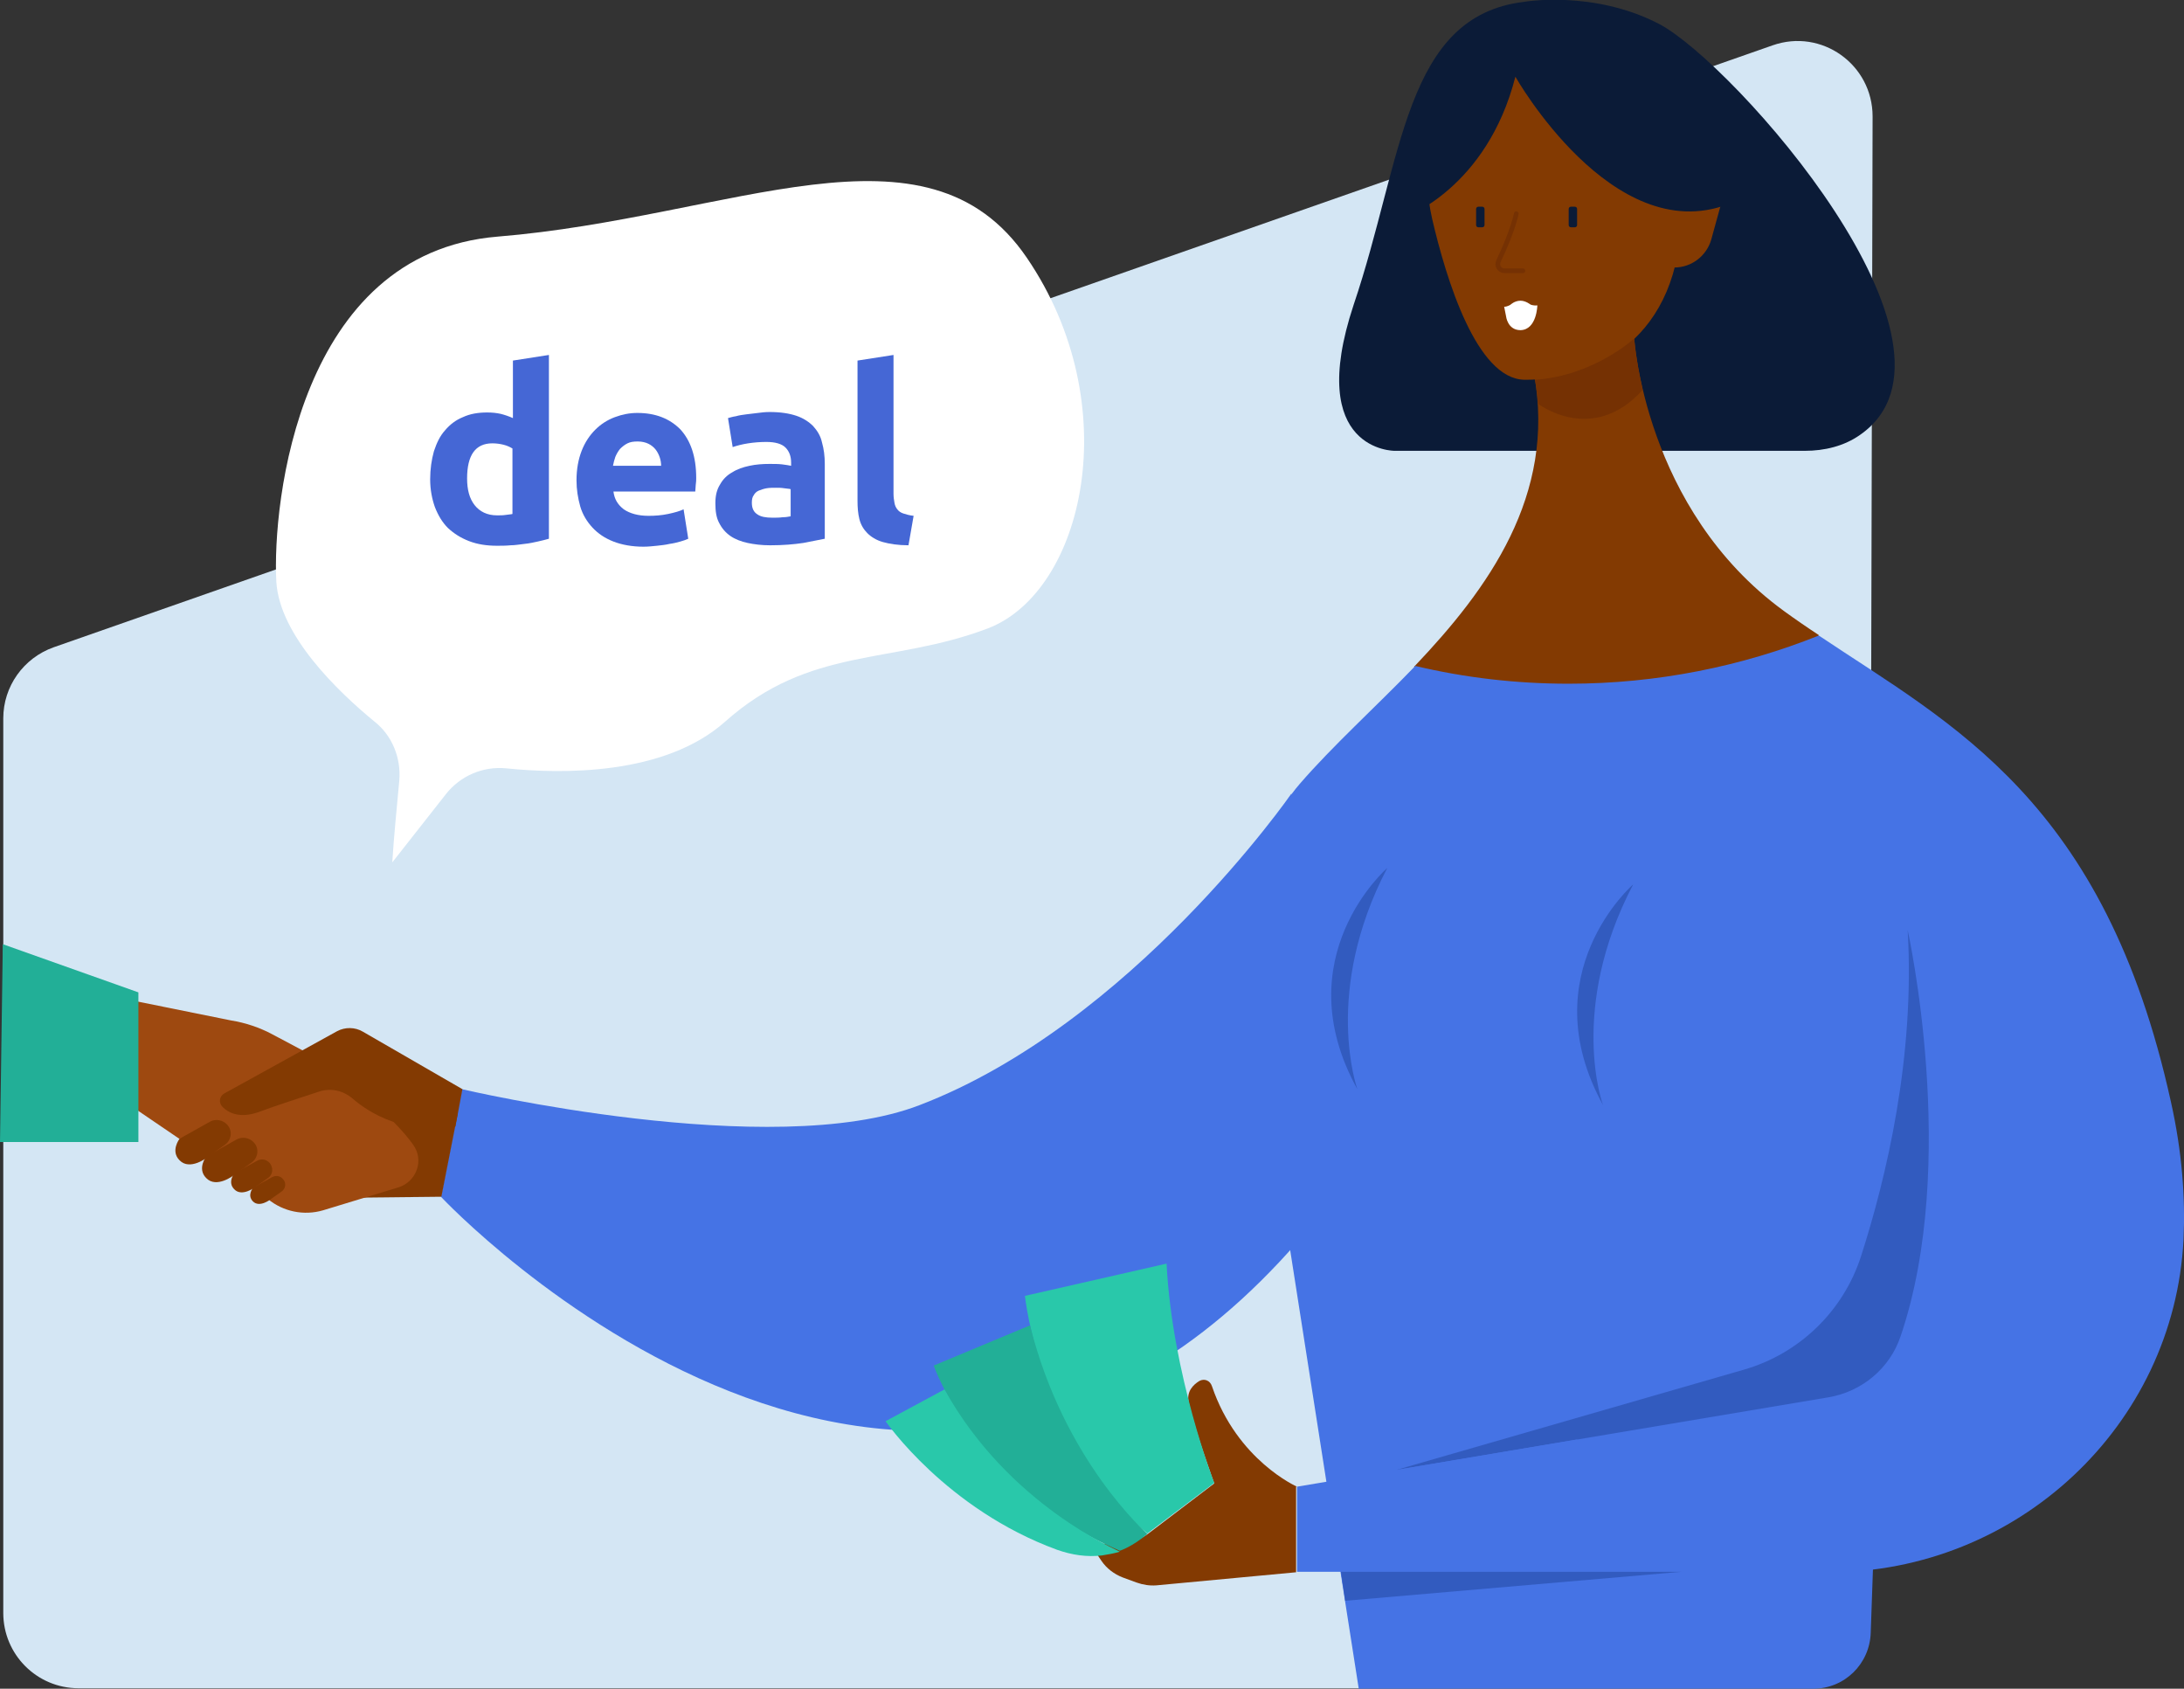
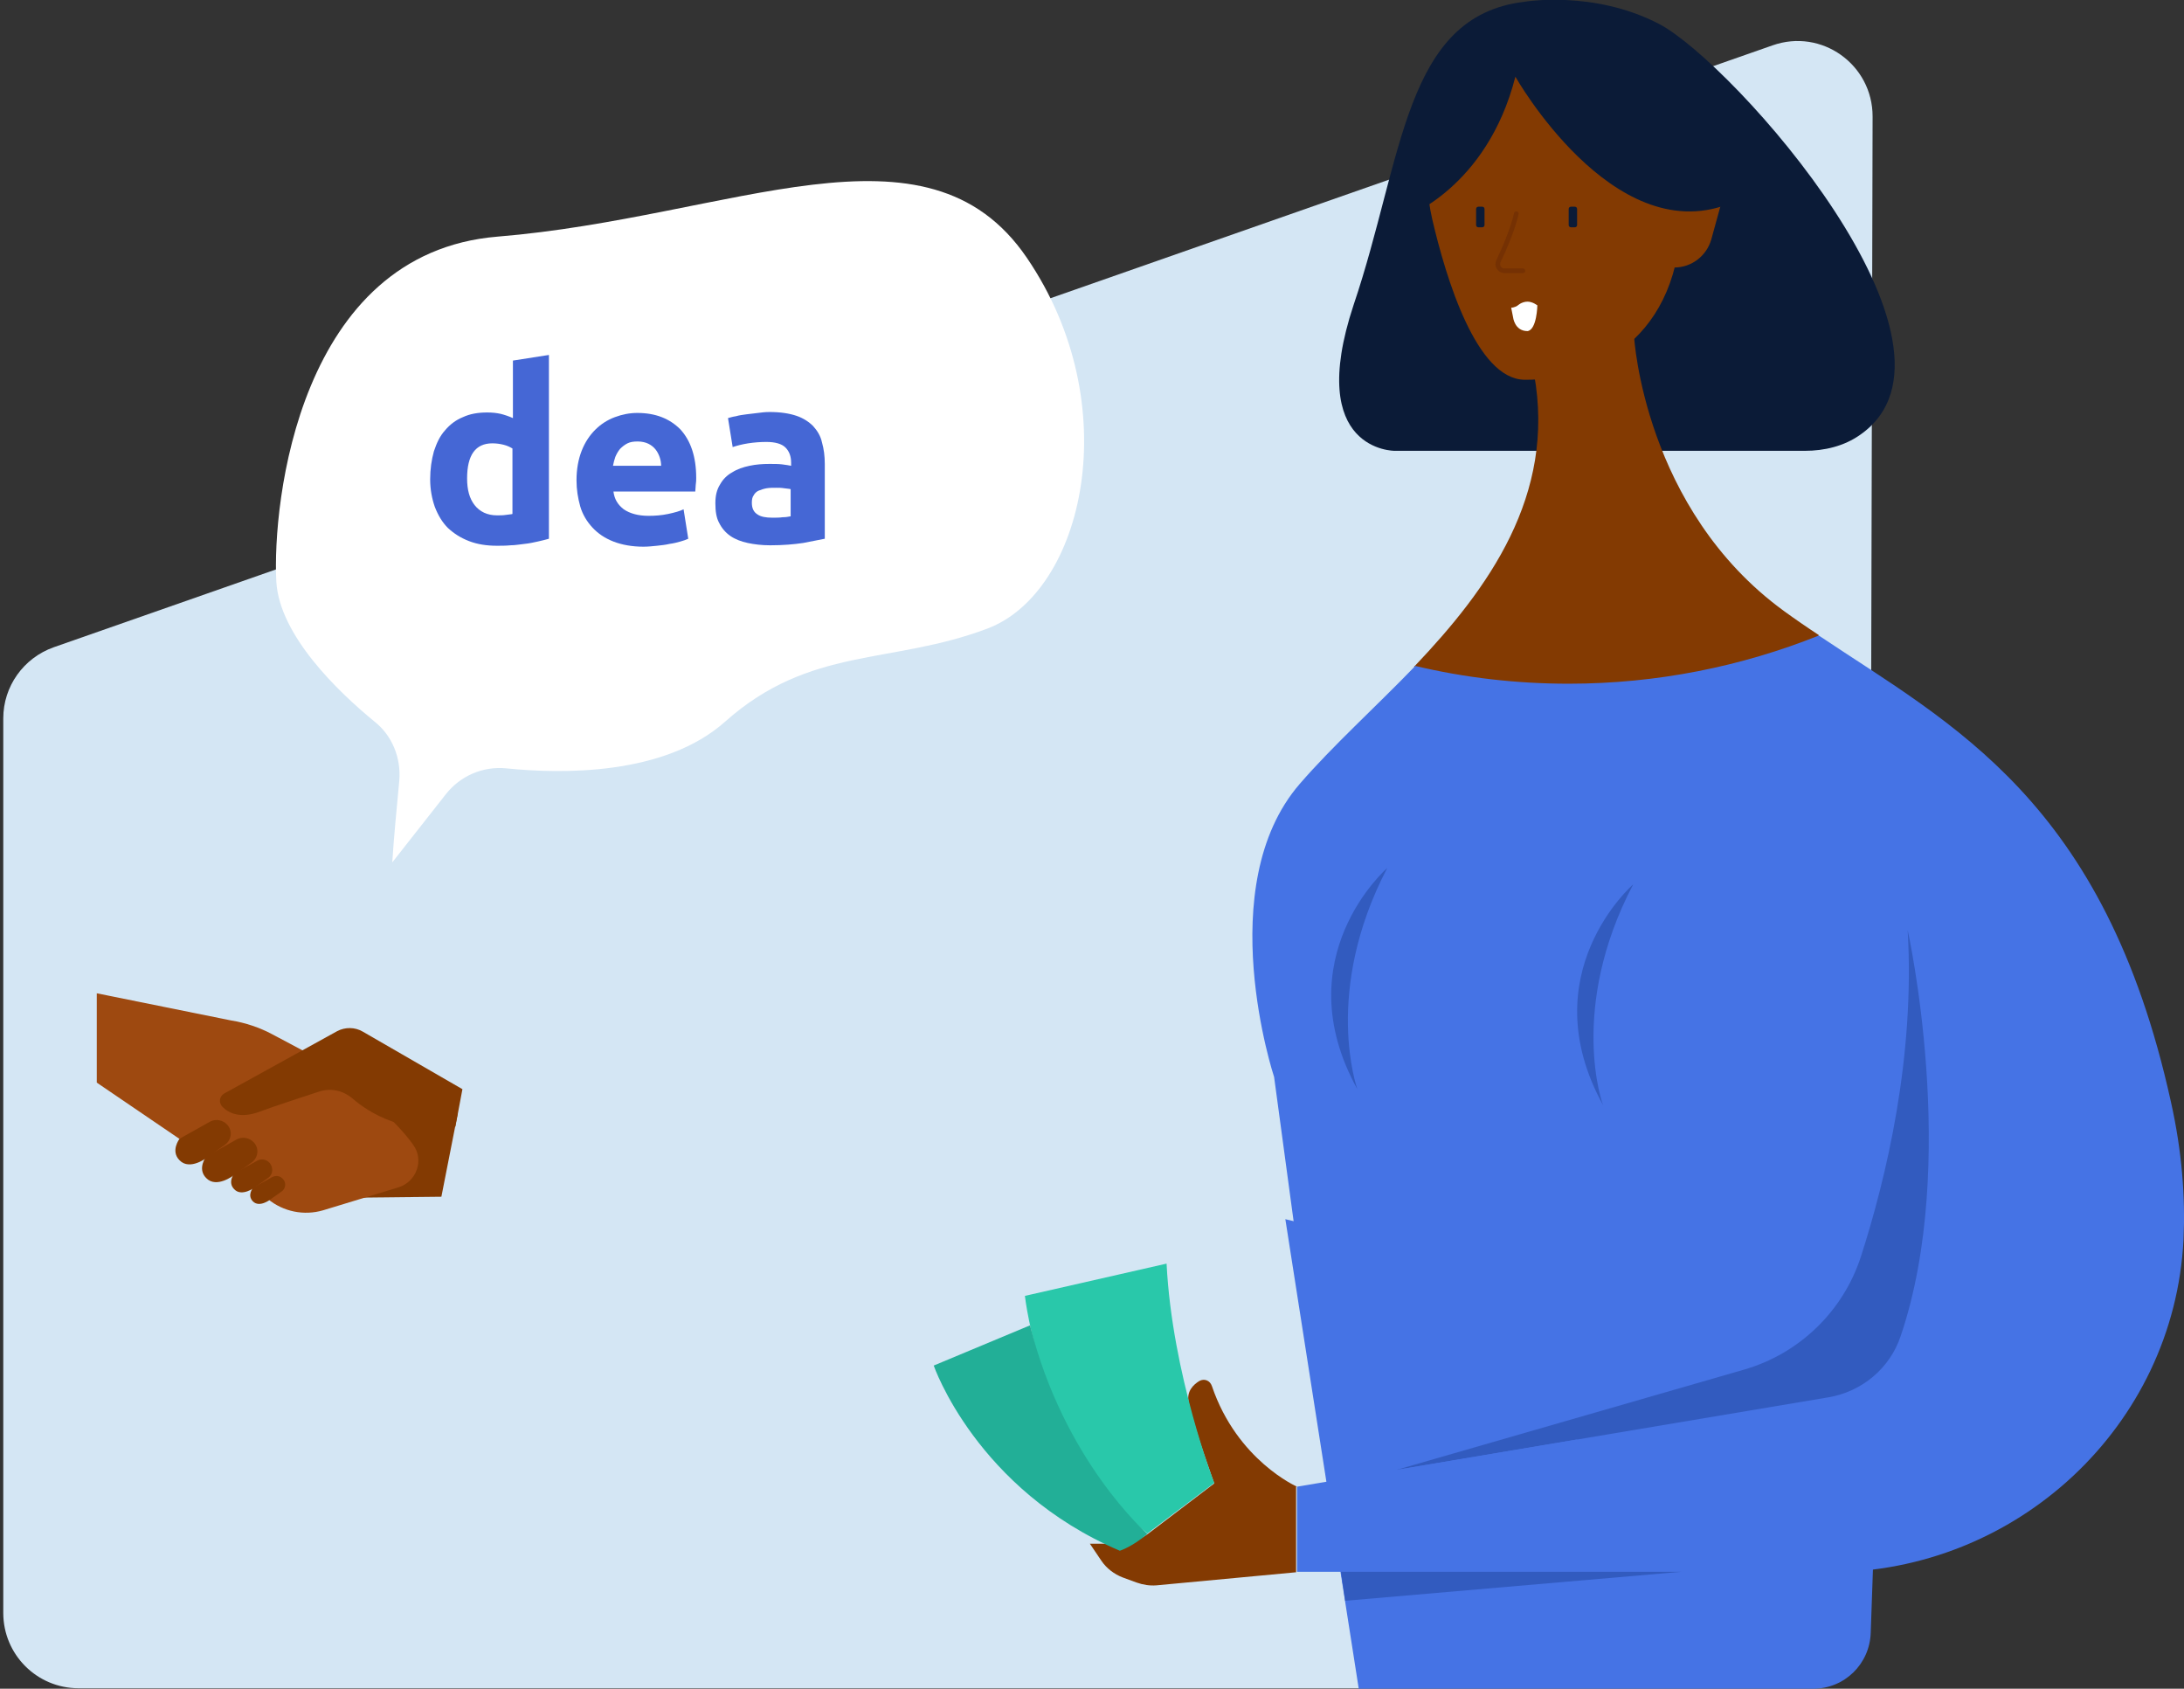
<svg xmlns="http://www.w3.org/2000/svg" version="1.1" id="Layer_1" x="0px" y="0px" viewBox="0 0 467.1 361.1" style="enable-background:new 0 0 467.1 361.1;" xml:space="preserve">
  <rect x="0" y="0" width="467.1" height="361.1" fill="#333333" stroke="none" />
  <style type="text/css">
	.st0{fill:#D4E6F4;}
	.st1{fill:#0B1B37;}
	.st2{fill:#833A02;}
	.st3{fill:#753103;}
	.st4{fill:#4573E5;}
	.st5{fill:none;stroke:#753103;stroke-linecap:round;stroke-miterlimit:10;}
	.st6{fill:#325BBF;}
	.st7{fill:#29C8AA;}
	.st8{fill:#22AF97;}
	.st9{fill:#FFFFFF;}
	.st10{fill:#9E4910;}
	.st11{fill:#4567D5;}
</style>
  <path class="st0" d="M384.8,360.7l-92.8-0.1l-1.4,0.4H16.8c-8.9,0-16.1-7.2-16.1-16.1V153.6c0-6.8,4.3-12.9,10.8-15.2L379.1,9.7  c10.5-3.7,21.4,4.1,21.4,15.2l-0.8,320.8C399.8,354.6,393.7,360.7,384.8,360.7z" />
  <path class="st1" d="M325.9,0.4c0,0,14.8-2.6,28.9,4.7c15.9,8.3,70,69.2,43,87.9c-3.4,2.4-7.6,3.4-11.8,3.4h-87.7  c0,0-19.2,0.2-8.8-31.2C300.1,33.9,300.3,3.5,325.9,0.4z" />
  <path class="st2" d="M358.1,57.2L358.1,57.2c3.7,0,6.9-2.5,7.9-6l2.2-8h-11.4L358.1,57.2z" />
  <path class="st2" d="M311.5,16.2c-5.8,9.1-7.6,20.1-5.2,30.6c3,12.9,9.5,34.2,19.7,34.4c14.8,0.2,33.6-8.6,33.6-36.1  c0-18.5-13.3-33.5-26.2-38.8c-6.7-2.8-14.4-0.5-18.7,5.3C313.5,13.1,312.5,14.6,311.5,16.2z" />
  <path class="st1" d="M324.1,16.4c0,0,20.7,36.6,45.4,27.3l-3.9-22.2L332.4,2.3c0,0-18.7-2.4-29.7,23.5l-2.2,20.7  C300.5,46.4,318,40.3,324.1,16.4z" />
  <path class="st2" d="M388.6,136.9c28.5,19.2,58.4,34.4,72.6,99c0.2,1,0.4,1.9,0.6,2.9c9.9,50.7-26.5,97.3-78.2,97.3h-80.8  l-18.1-99.8c0,0-23.4-45.5-4.5-67.3c7-8.1,13.6-17.1,22.2-26.1c0.2-0.2-0.1-0.3,0.2-0.5c15.7-16.5,30.2-36.5,25.5-62.4l21.4-7.9  c0,0,2.1,36.8,32.1,58.6c2.2,1.6,5.1,3.6,7.4,5.1" />
  <path class="st2" d="M388.3,135.4c0.2,0.1,0.4,0.3,0.6,0.4" />
-   <path class="st3" d="M349.5,72.4c0,0-8.7,8-21.2,8.8c0,0,0.5,2.7,0.6,5.1c0,0,11.6,9,22.4-2.9C351.4,83.4,350.1,78.7,349.5,72.4z" />
  <path class="st4" d="M302.7,142.4c10.5,2.5,21.5,3.8,32.8,3.8c18.9,0,37-3.7,53.5-10.3c28.5,19.1,61.1,35.2,75.3,99.7  c2.4,10.7,3.1,20.5,2.7,29.4c-2,40-35.7,71.2-75.8,71.2l-104,2.8l-14.7-108.7c0,0-13.5-40.8,5.5-62.7  C285,159.5,294.1,151.3,302.7,142.4z" />
  <path class="st1" d="M316.2,48.6h0.8c0.3,0,0.5-0.2,0.5-0.5v-3.4c0-0.3-0.2-0.5-0.5-0.5h-0.8c-0.3,0-0.5,0.2-0.5,0.5v3.4  C315.7,48.4,315.9,48.6,316.2,48.6z" />
  <path class="st1" d="M336,48.6h0.8c0.3,0,0.5-0.2,0.5-0.5v-3.4c0-0.3-0.2-0.5-0.5-0.5H336c-0.3,0-0.5,0.2-0.5,0.5v3.4  C335.5,48.4,335.7,48.6,336,48.6z" />
  <path class="st5" d="M324.3,45.7c0,0-0.7,3.6-3.8,10.1c-0.5,1,0.2,2.1,1.3,2.1h3.9" />
  <path class="st4" d="M387.8,361.1h-97.2l-15.7-100.4L402.1,292l-2,57.1C399.9,355.8,394.5,361.1,387.8,361.1z" />
  <path class="st6" d="M408,198.9c0,0,11.1,49.7-1.5,86.8c-2.3,6.9-8.3,11.9-15.5,13.1l-92.3,15.5l74.2-21.4  c11.9-3.4,21.3-12.5,25.1-24.2C403.4,251.9,409.6,226.1,408,198.9z" />
  <path class="st6" d="M296.7,185.6c0,0-22,19.1-6.4,47.3C290.3,232.8,282.8,212.2,296.7,185.6z" />
  <path class="st6" d="M349.3,189.1c0,0-22,19.1-6.4,47.3C342.8,236.4,335.3,215.8,349.3,189.1z" />
-   <path class="st4" d="M276.2,169.7c0,0-34.1,49.2-79.5,66.6c-31.6,12.2-97.9-3.4-97.9-3.4l-4.5,23c0,0,102.3,109.4,187.3,4.8  L276.2,169.7z" />
  <polygon class="st4" points="337.3,307.8 277.4,317.9 277.4,336.1 356.9,336.1 " />
  <path class="st2" d="M277.4,317.9c0,0-12.8-5.6-18.2-21.5c-0.4-1.2-1.6-1.7-2.7-1.1c-1.3,0.8-2.7,2.2-2.3,4.4  c1.1,5.5,5.5,17.5,5.5,17.5L245.5,328c-1.8,1.3-3.9,2.1-6.1,2.1h-6.3l2.5,3.7c1.1,1.6,2.7,2.8,4.5,3.5l3,1.1  c1.4,0.5,2.8,0.7,4.2,0.6l29.9-2.8V317.9z" />
  <path class="st7" d="M259.7,317.1c0,0-9-23.1-10.2-46.9l-30.3,6.9c0,0,3.6,32.9,26.2,50.8L259.7,317.1z" />
  <path class="st8" d="M220.3,283.4l-20.6,8.6c0,0,9.1,26.5,39.8,39.6c0,0,2.6-0.8,5.9-3.6C245.4,328,227.5,312.4,220.3,283.4z" />
-   <path class="st7" d="M202,297.1l-12.6,6.8c0,0,12.9,18.8,36.7,27.5c3.1,1.1,6.4,1.6,9.6,1.2c1.2-0.2,2.5-0.4,3.8-0.8  C239.4,331.6,215.8,322,202,297.1z" />
-   <path class="st9" d="M328.8,65.3c-1,0.1-1.5-0.2-1.5-0.2s-1-0.8-2.1-0.8c-1.3,0-2.2,0.9-2.2,0.9s-0.7,0.4-1.3,0.4l0.4,2  c0,0,0.3,3,3.1,3C328.7,70.5,328.8,65.3,328.8,65.3z" />
+   <path class="st9" d="M328.8,65.3s-1-0.8-2.1-0.8c-1.3,0-2.2,0.9-2.2,0.9s-0.7,0.4-1.3,0.4l0.4,2  c0,0,0.3,3,3.1,3C328.7,70.5,328.8,65.3,328.8,65.3z" />
  <polygon class="st6" points="286.8,336.1 359.6,336.1 287.7,342.3 " />
  <polygon class="st2" points="94.4,255.9 57.3,256.3 69.4,230.6 97.9,238.1 " />
  <path class="st10" d="M64.7,224.6l-6.4-3.4c-2.8-1.5-5.8-2.5-8.9-3l-28.7-5.8v19.1l36.6,24.9c3.3,2.7,7.7,3.6,11.8,2.4l16.1-4.9  c3.9-1.2,5.6-5.9,3.1-9.2C85.1,240.2,78.4,233.8,64.7,224.6z" />
  <path class="st2" d="M98.9,232.9l-21.3-12.3c-1.7-1-3.8-1-5.5-0.1l-24.1,13.3c-1.1,0.6-1.3,2-0.4,2.9c1.3,1.3,3.7,2.5,7.7,1.1  c4-1.5,9.4-3.2,13-4.4c2.5-0.8,5.1-0.2,7.1,1.5c3.7,3.2,11.1,7.7,22,6L98.9,232.9z" />
  <path class="st2" d="M38.4,243.5c0,0-2,2.6,0,4.6c2.2,2.3,5.9-0.6,5.9-0.6l3.8-2.7c1.4-1,1.7-3,0.5-4.3h0c-0.9-1-2.4-1.3-3.6-0.7  L38.4,243.5z" />
  <path class="st2" d="M44.1,247.3c0,0-2,2.6,0,4.6c2.2,2.3,5.9-0.6,5.9-0.6l3.8-2.7c1.4-1,1.7-3,0.5-4.3h0c-0.9-1-2.4-1.3-3.6-0.7  L44.1,247.3z" />
  <path class="st2" d="M50.1,250.9c0,0-1.5,1.9,0,3.4c1.6,1.7,4.4-0.4,4.4-0.4l2.8-2c1.1-0.7,1.2-2.2,0.4-3.2h0  c-0.7-0.8-1.8-1-2.7-0.5L50.1,250.9z" />
  <path class="st2" d="M54.1,254c0,0-1.3,1.6,0,2.9c1.4,1.4,3.7-0.4,3.7-0.4l2.4-1.7c0.9-0.6,1.1-1.9,0.3-2.7l0,0  c-0.6-0.7-1.5-0.8-2.3-0.4L54.1,254z" />
-   <polygon class="st8" points="0.6,201.9 29.6,212.2 29.6,244.2 0,244.2 " />
  <path class="st9" d="M83.9,184.4c0.3-5.1,1-12.1,1.5-17.5c0.4-4.8-1.5-9.6-5.3-12.6c-7.8-6.4-20.3-18.4-21-29.9  c-0.9-16.8,4.8-70.3,47.3-73.8c50.2-4.1,91.7-27,113.2,4.5s12.2,71.5-8.4,79.3c-20.6,7.8-37.9,3.7-56.1,19.9  c-13,11.6-35.1,11.2-46.8,10c-5-0.5-9.9,1.6-13,5.6L83.9,184.4z" />
  <g>
    <path class="st11" d="M117.4,115.2c-0.7,0.2-1.5,0.4-2.4,0.6c-0.9,0.2-1.8,0.4-2.8,0.5c-1,0.1-2,0.3-3,0.3c-1,0.1-2,0.1-2.9,0.1   c-2.2,0-4.2-0.3-6-1c-1.8-0.7-3.2-1.6-4.5-2.8c-1.2-1.2-2.1-2.7-2.8-4.5c-0.6-1.7-1-3.7-1-5.9c0-2.2,0.3-4.2,0.8-6   c0.6-1.8,1.3-3.3,2.4-4.5c1-1.2,2.3-2.2,3.8-2.8c1.5-0.7,3.2-1,5.2-1c1.1,0,2,0.1,2.9,0.3c0.8,0.2,1.7,0.5,2.6,0.9V77.1l7.7-1.2   V115.2z M99.9,102.3c0,2.4,0.5,4.3,1.6,5.7c1.1,1.4,2.7,2.2,4.8,2.2c0.7,0,1.3,0,1.9-0.1c0.6-0.1,1.1-0.1,1.4-0.2v-14   c-0.5-0.3-1.1-0.6-1.9-0.8c-0.8-0.2-1.6-0.3-2.4-0.3C101.7,94.8,99.9,97.3,99.9,102.3z" />
    <path class="st11" d="M123.3,102.7c0-2.4,0.4-4.5,1.1-6.3c0.7-1.8,1.7-3.3,2.9-4.5c1.2-1.2,2.6-2.1,4.2-2.7   c1.6-0.6,3.2-0.9,4.8-0.9c3.9,0,6.9,1.2,9.2,3.5c2.2,2.4,3.4,5.8,3.4,10.4c0,0.4,0,0.9-0.1,1.5c0,0.5-0.1,1-0.1,1.4h-17.5   c0.2,1.6,0.9,2.8,2.2,3.8c1.3,0.9,3.1,1.4,5.3,1.4c1.4,0,2.8-0.1,4.2-0.4c1.4-0.3,2.5-0.6,3.3-1l1,6.3c-0.4,0.2-1,0.4-1.7,0.6   s-1.5,0.4-2.3,0.5c-0.8,0.2-1.8,0.3-2.7,0.4c-1,0.1-1.9,0.2-2.9,0.2c-2.4,0-4.6-0.4-6.4-1.1c-1.8-0.7-3.3-1.7-4.5-3   c-1.2-1.3-2.1-2.8-2.6-4.5C123.6,106.5,123.3,104.7,123.3,102.7z M141.4,99.7c0-0.7-0.1-1.3-0.3-1.9c-0.2-0.6-0.5-1.2-0.9-1.7   c-0.4-0.5-0.9-0.9-1.5-1.2c-0.6-0.3-1.4-0.5-2.3-0.5c-0.9,0-1.6,0.1-2.2,0.4c-0.6,0.3-1.1,0.7-1.6,1.2c-0.4,0.5-0.7,1-1,1.7   c-0.2,0.6-0.4,1.3-0.5,1.9H141.4z" />
    <path class="st11" d="M164.6,88.1c2.3,0,4.2,0.3,5.7,0.8c1.5,0.5,2.7,1.3,3.6,2.2c0.9,1,1.6,2.1,1.9,3.5c0.4,1.4,0.6,2.9,0.6,4.6   v16c-1.1,0.2-2.6,0.5-4.6,0.9c-2,0.3-4.3,0.5-7.1,0.5c-1.8,0-3.4-0.2-4.8-0.5c-1.4-0.3-2.7-0.8-3.7-1.5s-1.8-1.6-2.4-2.8   c-0.6-1.1-0.8-2.5-0.8-4.2c0-1.6,0.3-2.9,1-4c0.6-1.1,1.5-2,2.6-2.6c1.1-0.7,2.3-1.1,3.7-1.4c1.4-0.3,2.8-0.4,4.3-0.4   c1,0,1.9,0,2.7,0.1c0.8,0.1,1.4,0.2,1.9,0.3v-0.7c0-1.3-0.4-2.4-1.2-3.2c-0.8-0.8-2.2-1.2-4.1-1.2c-1.3,0-2.6,0.1-3.9,0.3   c-1.3,0.2-2.4,0.5-3.3,0.8l-1-6.2c0.4-0.1,1-0.3,1.7-0.4c0.7-0.2,1.4-0.3,2.2-0.4c0.8-0.1,1.6-0.2,2.5-0.3   C162.8,88.2,163.7,88.1,164.6,88.1z M165.2,110.7c0.8,0,1.5,0,2.2-0.1c0.7,0,1.2-0.1,1.7-0.2v-5.8c-0.3-0.1-0.8-0.1-1.4-0.2   c-0.6-0.1-1.2-0.1-1.7-0.1c-0.7,0-1.4,0-2,0.1c-0.6,0.1-1.2,0.3-1.7,0.5c-0.5,0.2-0.9,0.6-1.1,1c-0.3,0.4-0.4,0.9-0.4,1.6   c0,1.2,0.4,2,1.2,2.5C162.7,110.5,163.8,110.7,165.2,110.7z" />
-     <path class="st11" d="M194.3,116.6c-2.2,0-4.1-0.3-5.5-0.7c-1.4-0.4-2.5-1.1-3.3-1.9c-0.8-0.8-1.4-1.8-1.7-3   c-0.3-1.2-0.4-2.5-0.4-3.9v-30l7.7-1.2v29.7c0,0.7,0.1,1.3,0.2,1.9c0.1,0.6,0.3,1,0.6,1.4c0.3,0.4,0.7,0.7,1.3,0.9   c0.6,0.2,1.3,0.4,2.2,0.5L194.3,116.6z" />
  </g>
</svg>